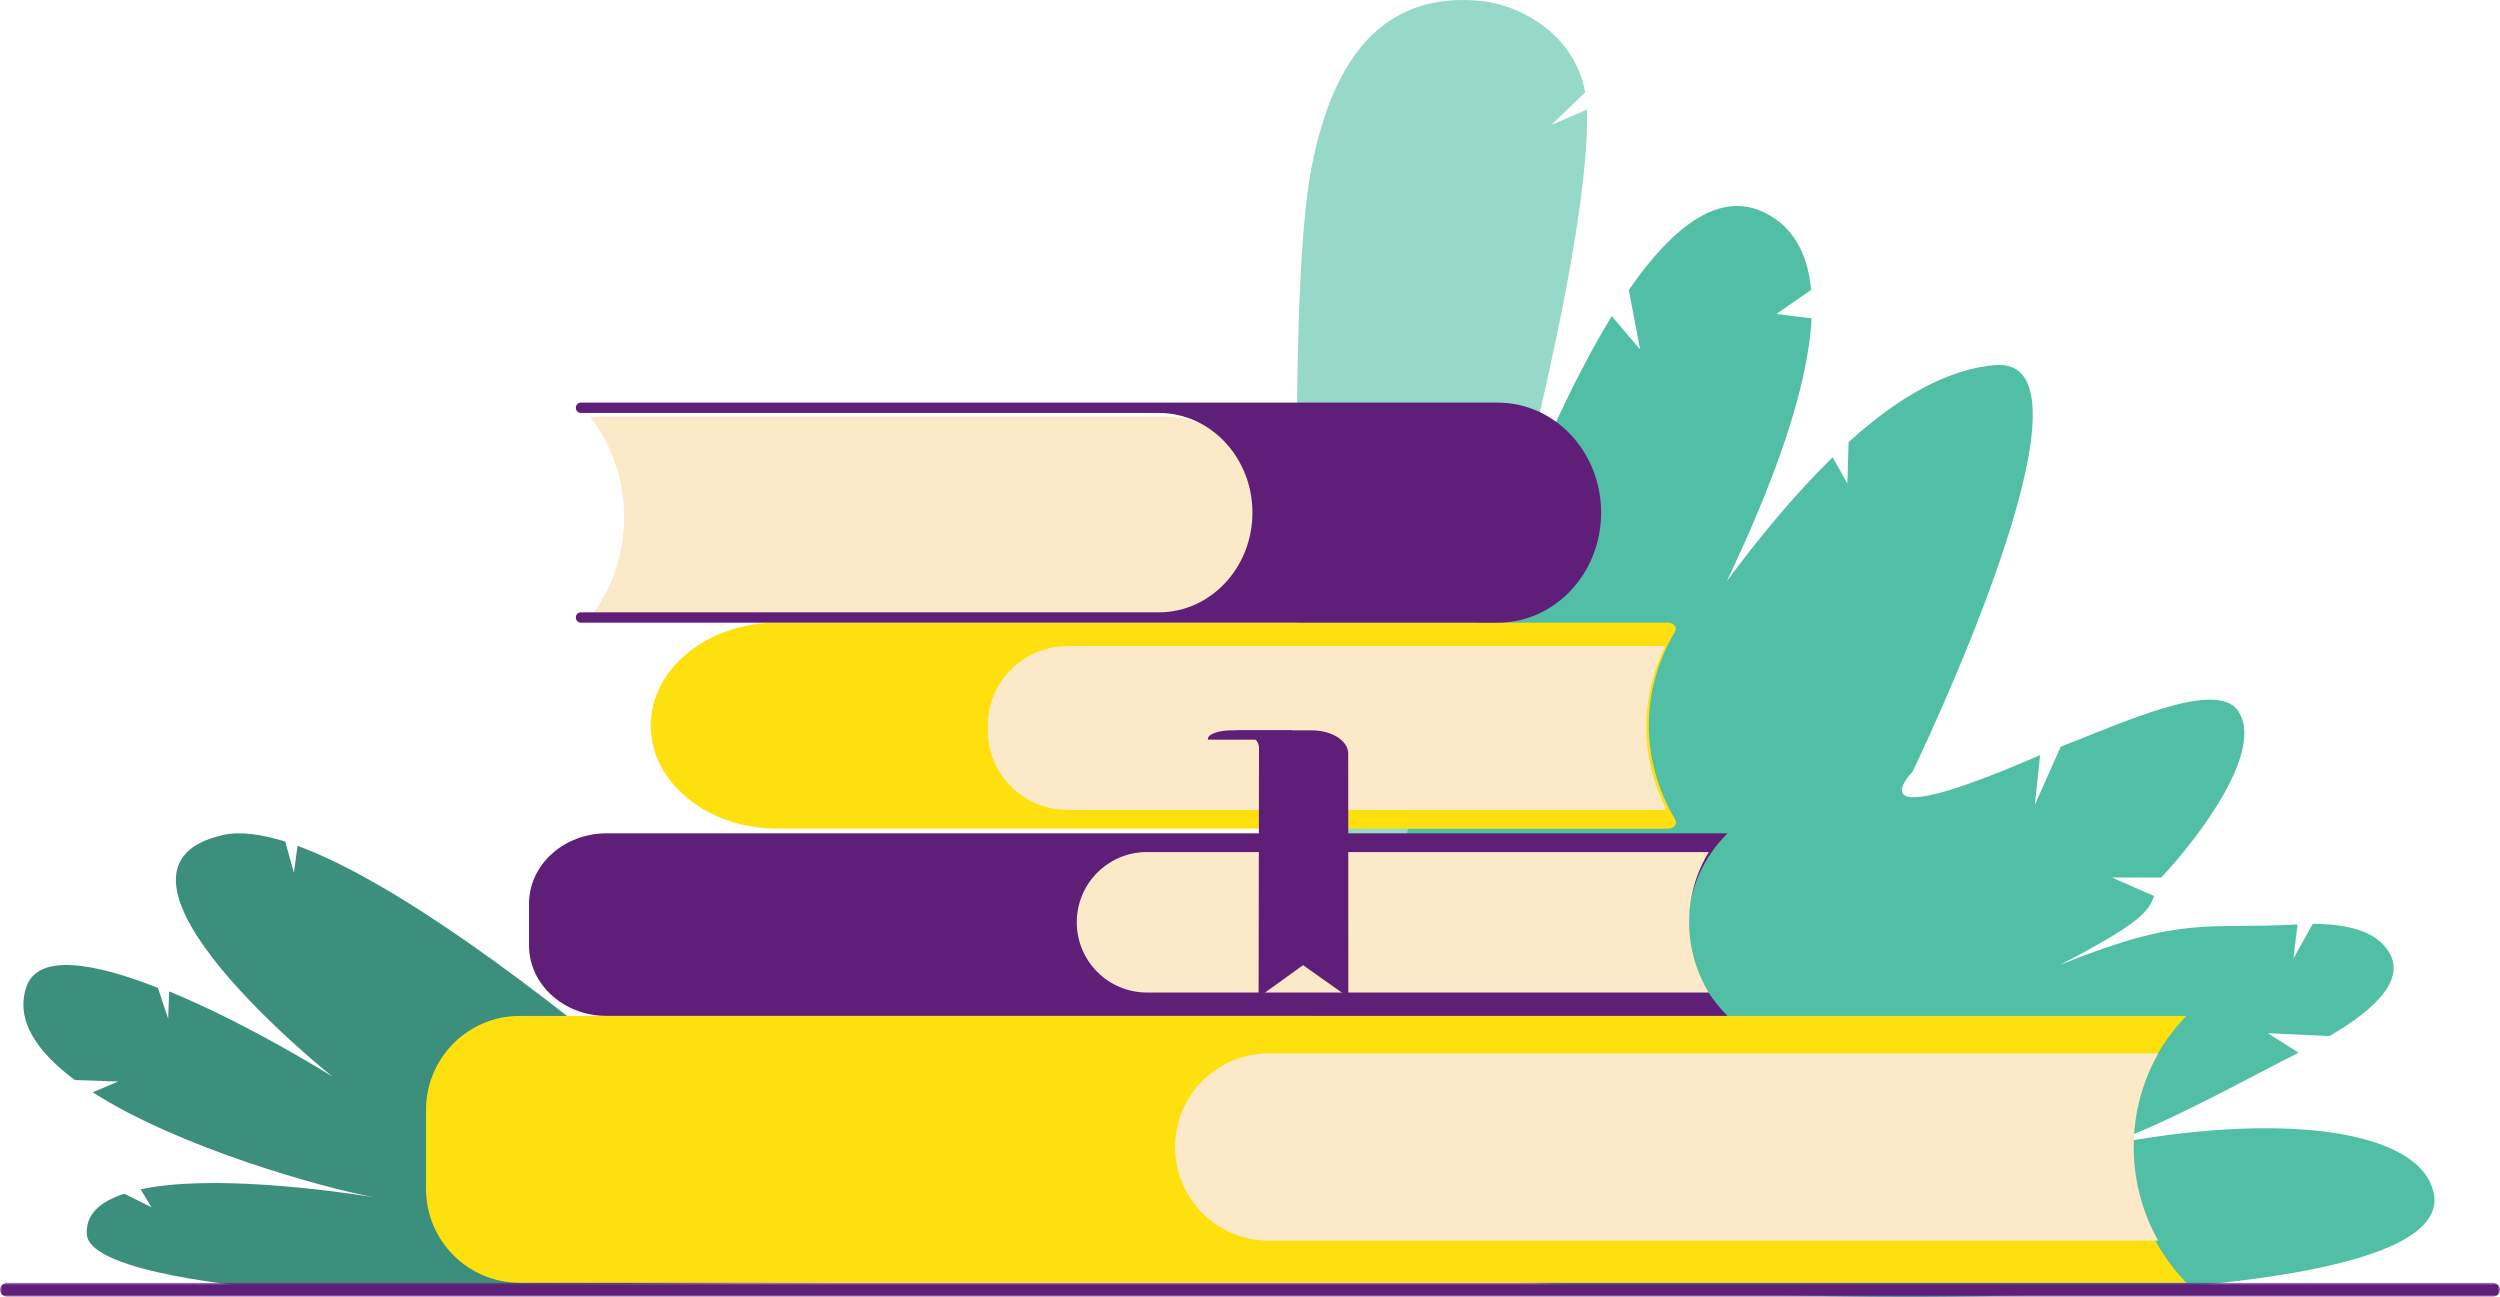
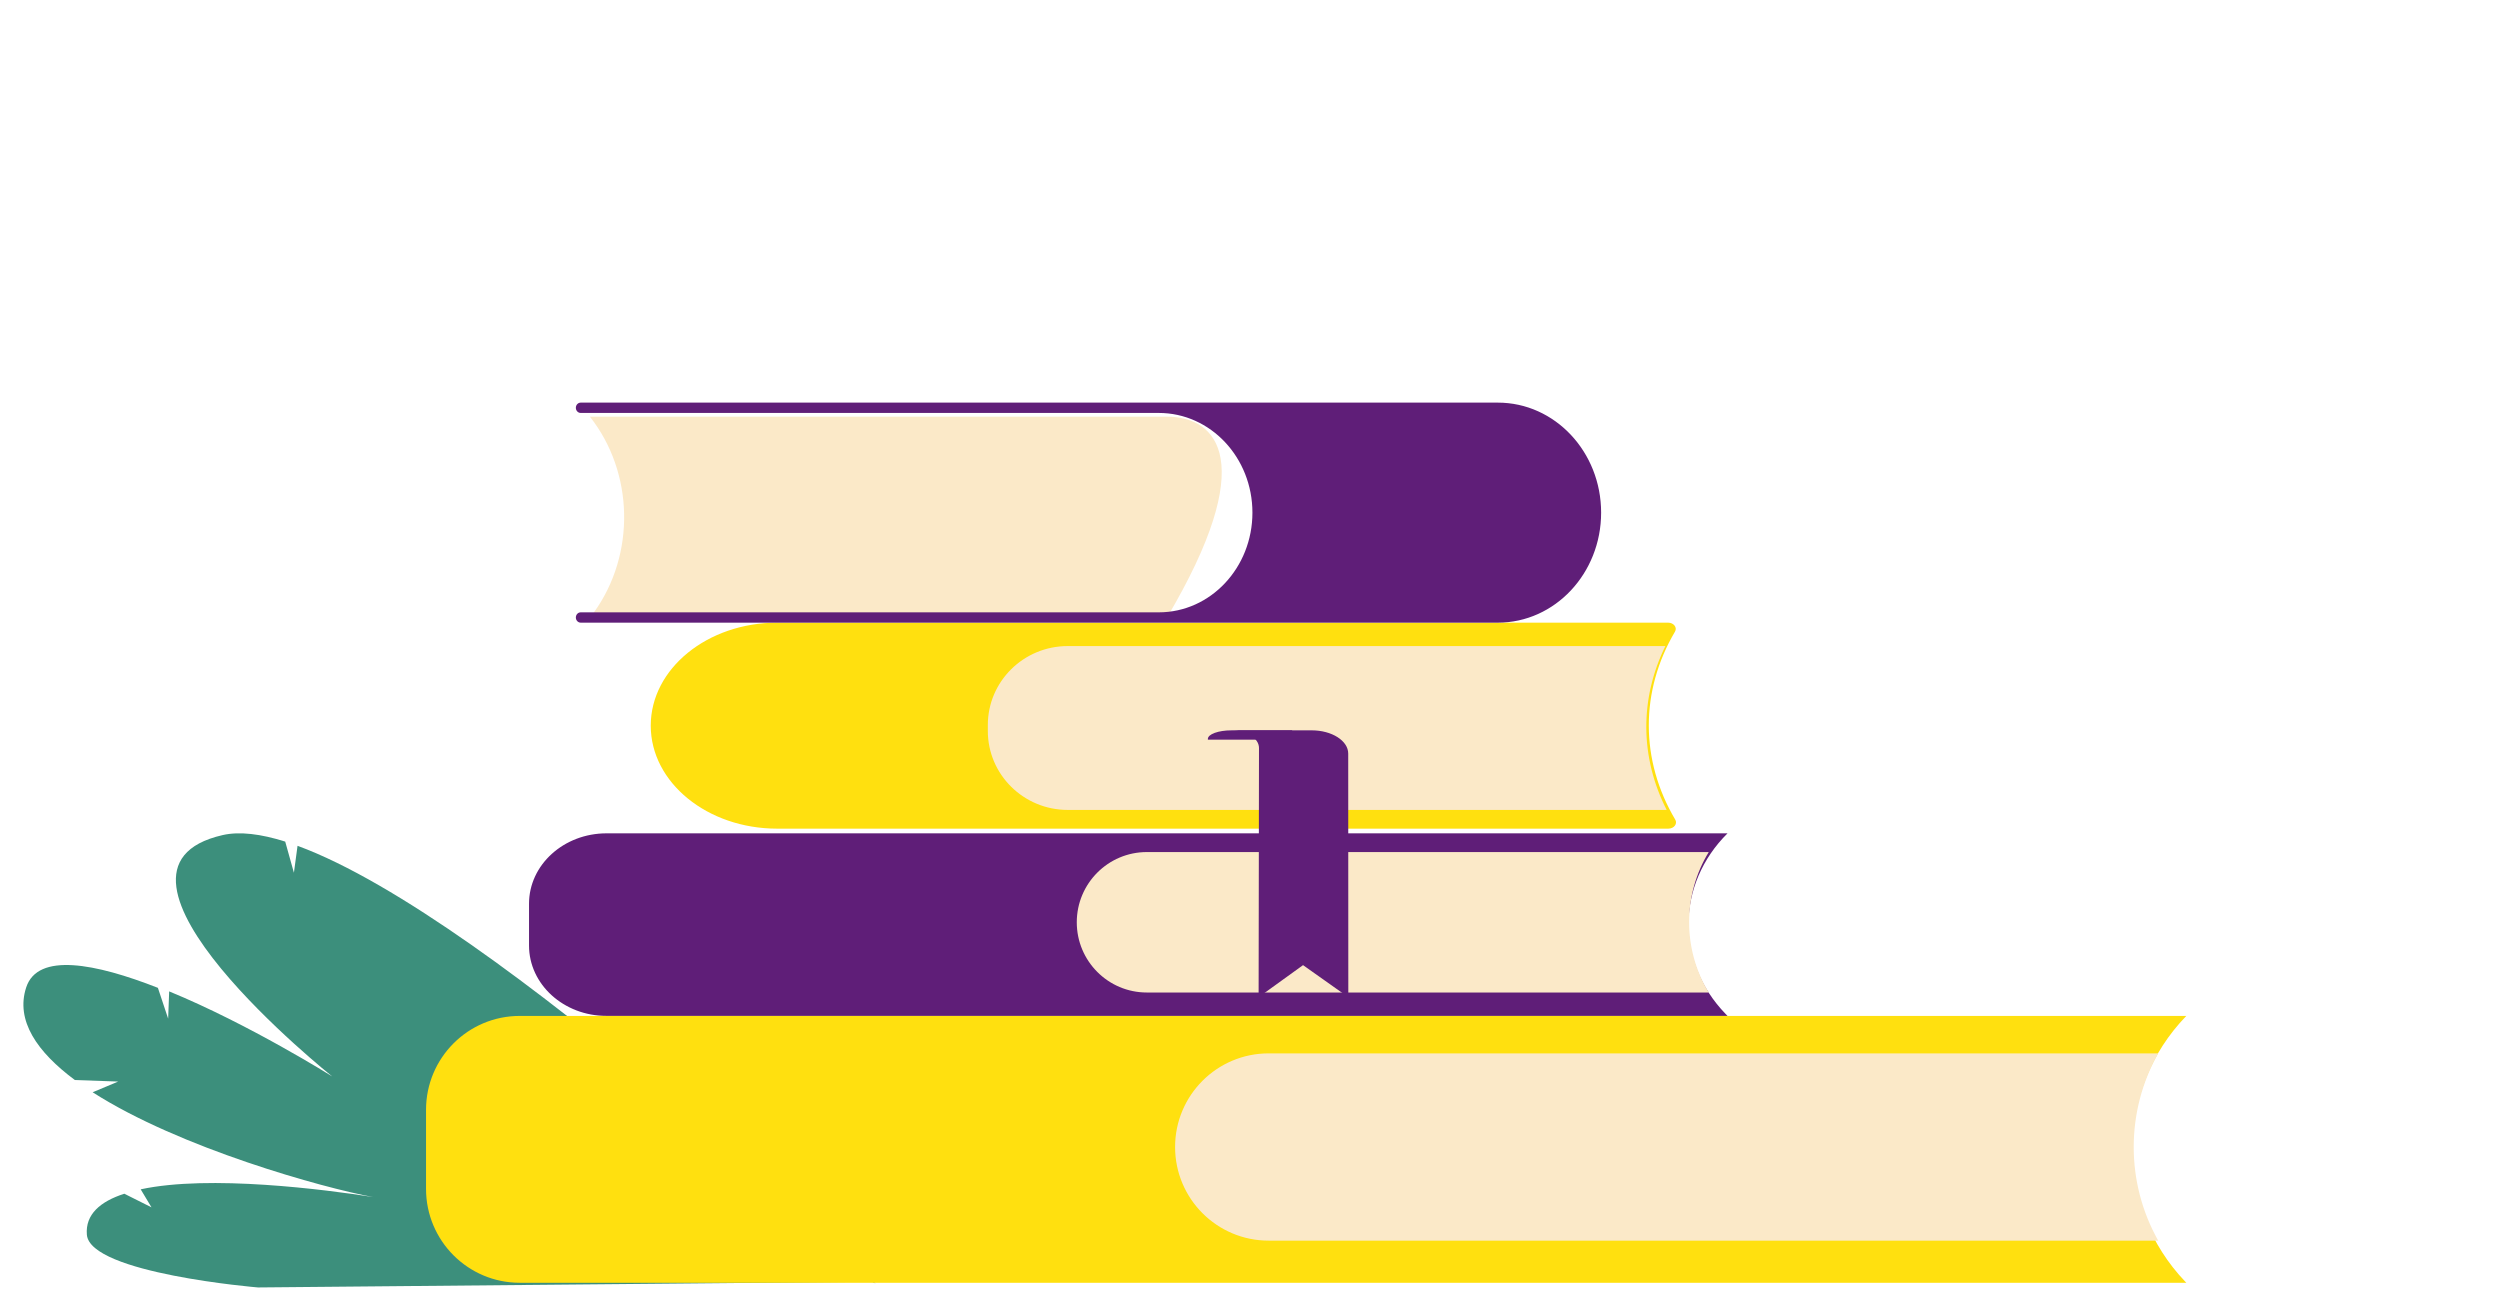
<svg xmlns="http://www.w3.org/2000/svg" xmlns:xlink="http://www.w3.org/1999/xlink" width="534px" height="277px" viewBox="0 0 534 277" version="1.1">
  <title>Group 34</title>
  <defs>
    <polygon id="path-1" points="0 0 534 0 534 3 0 3" />
  </defs>
  <g id="Page-1" stroke="none" stroke-width="1" fill="none" fill-rule="evenodd">
    <g id="Fræðsluefni" transform="translate(-870, -271)">
      <g id="Group-34" transform="translate(870, 271)">
-         <path d="M331.349,26.699 L338.6,19.726 C336.331,7.12 324.427,1.052 316.588,0.226 C295.479,-2 284.719,12.419 280.191,35.545 C271.925,77.757 282.331,255 282.331,255 C283.109,250.293 340.442,72.3 338.972,23.397 L331.349,26.699 Z" id="Fill-1" fill="#96D9C9" />
        <path d="M63.555,180.665 L62.779,186.413 L60.922,179.765 C55.7,178.117 51.165,177.553 47.571,178.371 C15.451,185.682 70.955,229.923 70.955,229.923 C70.955,229.923 53.266,218.801 36.134,211.759 L35.917,217.586 L33.726,211.001 C20.414,205.782 8.064,203.371 5.596,210.906 C3.273,218 7.948,224.716 15.994,230.695 L25.241,231.02 L19.79,233.309 C38.37,245.229 69.106,253.754 79.715,255.693 C69.566,254.097 44.755,250.863 30.051,254.041 L32.359,257.887 L26.552,254.979 C21.406,256.642 18.209,259.394 18.554,263.729 C19.212,272.016 55.114,275 55.114,275 L186.27,273.782 L187,274.147 C187,274.147 105.837,196.177 63.555,180.665" id="Fill-3" fill="#3C8F7C" />
-         <path d="M519.828,254.784 C516.905,241.24 487.234,237.259 449.411,244.683 C462.879,240.09 481.381,229.635 490.963,224.857 L484.409,220.694 L497.573,221.305 C508.338,215.014 513.721,208.834 510.205,203.244 C507.578,199.069 501.815,197.332 494.004,197.353 L489.891,204.701 L490.745,197.455 C471.042,198.591 466.573,195.38 439.995,206.104 C456.603,197.498 459.004,194.828 460.094,191.373 L451.098,187.445 L461.639,187.445 C470.16,178.296 483.677,160.197 478.071,151.855 C473.444,144.972 453.132,154.526 440.167,159.491 L434.654,171.873 L435.77,161.293 C394.549,179.216 408.521,164.836 408.521,164.836 C408.521,164.836 451.551,75.988 426.202,77.985 C416.194,78.774 405.433,84.794 394.864,94.439 L394.597,103.271 L391.452,97.667 C383.754,105.198 376.131,114.321 368.855,124.113 C378.721,103.429 386.204,83.113 386.948,67.987 L379.417,67.076 L386.849,61.916 C386.149,54.274 383.117,48.494 376.972,45.439 C367.548,40.752 357.657,47.843 347.918,61.934 L350.323,74.652 L344.282,67.526 C309.412,124.25 277.529,263.901 277.529,263.901 L275,271.475 L377.441,276.524 C377.441,276.524 525.731,282.141 519.828,254.784" id="Fill-5" fill="#50BFA5" />
        <g id="Group-9" transform="translate(0, 274)">
          <mask id="mask-2" fill="white">
            <use xlink:href="#path-1" />
          </mask>
          <g id="Clip-8" />
-           <path d="M532.402,3 L1.597,3 C0.715,3 -2.81999124e-05,2.329 -2.81999124e-05,1.5 C-2.81999124e-05,0.671 0.715,0 1.597,0 L532.402,0 C533.285,0 534,0.671 534,1.5 C534,2.329 533.285,3 532.402,3" id="Fill-7" fill="#5F1E78" mask="url(#mask-2)" />
        </g>
        <path d="M369,217 L129.559,217 C120.414,217 113,210.27 113,201.969 L113,193.031 C113,184.729 120.414,178 129.559,178 L369,178 C358.047,188.867 357.857,205.474 368.56,216.545 L369,217 Z" id="Fill-10" fill="#5F1E78" />
        <path d="M364.99,182 L244.966,182 C236.7,182 230,188.716 230,197 C230,205.285 236.7,212 244.966,212 L365,212 C359.391,202.798 359.402,191.178 364.99,182" id="Fill-12" fill="#FBE9C8" />
        <path d="M357.779,134.915 C358.302,134.027 357.507,133 356.298,133 L166.006,133 C151.091,133 139,142.849 139,155 C139,167.15 151.091,177 166.006,177 L356.35,177 C357.565,177 358.362,175.966 357.834,175.075 C350.298,162.358 350.318,147.575 357.779,134.915" id="Fill-14" fill="#FFE00F" />
        <path d="M355.728,138 L228.074,138 C218.644,138 211,145.552 211,154.867 L211,156.132 C211,165.448 218.644,173 228.074,173 L356,173 C350.281,161.783 350.217,149.212 355.728,138" id="Fill-16" fill="#FBE9C8" />
-         <path d="M126,132 L249.216,132 C260.142,132 269,122.374 269,110.5 C269,98.626 260.142,89 249.216,89 L126,89 C135.418,100.918 135.786,118.404 126.879,130.778 L126,132 Z" id="Fill-18" fill="#FBE9C8" />
+         <path d="M126,132 L249.216,132 C269,98.626 260.142,89 249.216,89 L126,89 C135.418,100.918 135.786,118.404 126.879,130.778 L126,132 Z" id="Fill-18" fill="#FBE9C8" />
        <path d="M267.518,109.5 L267.518,109.5 C267.518,97.74 258.567,88.206 247.526,88.206 L124.036,88.206 C123.46,88.206 122.994,87.706 123,87.092 C123.005,86.487 123.468,86 124.036,86 L319.935,86 C332.121,86 342,96.521 342,109.5 L342,109.5 C342,122.479 332.121,133 319.935,133 L124.037,133 C123.468,133 123.006,132.512 123,131.907 C122.995,131.294 123.461,130.794 124.037,130.794 L247.526,130.794 C258.567,130.794 267.518,121.26 267.518,109.5" id="Fill-20" fill="#5F1E78" />
        <path d="M276,156 L263.044,156 C260.258,156 258,156.822 258,157.836 L258,158 L276,158 L276,156 Z" id="Fill-22" fill="#5F1E78" />
        <path d="M287.98,160.966 C287.98,158.224 284.485,156 280.174,156 L263,156 C266.27,156 268.921,157.686 268.921,159.767 L268.84,213 L278.329,206.154 L288,213 L287.98,160.966 Z" id="Fill-24" fill="#5F1E78" />
        <path d="M467,217 L111.016,217 C99.961,217 91,225.982 91,237.062 L91,253.937 C91,265.018 99.961,274 111.016,274 L467,274 L466.814,273.805 C451.584,257.918 451.667,232.787 467,217" id="Fill-26" fill="#FFE00F" />
        <path d="M461,225 L270.986,225 C259.948,225 251,233.954 251,245 L251,245 C251,256.046 259.948,265 270.986,265 L460.996,265 C454.012,252.616 454.022,237.374 461,225" id="Fill-28" fill="#FBE9C8" />
      </g>
    </g>
  </g>
</svg>